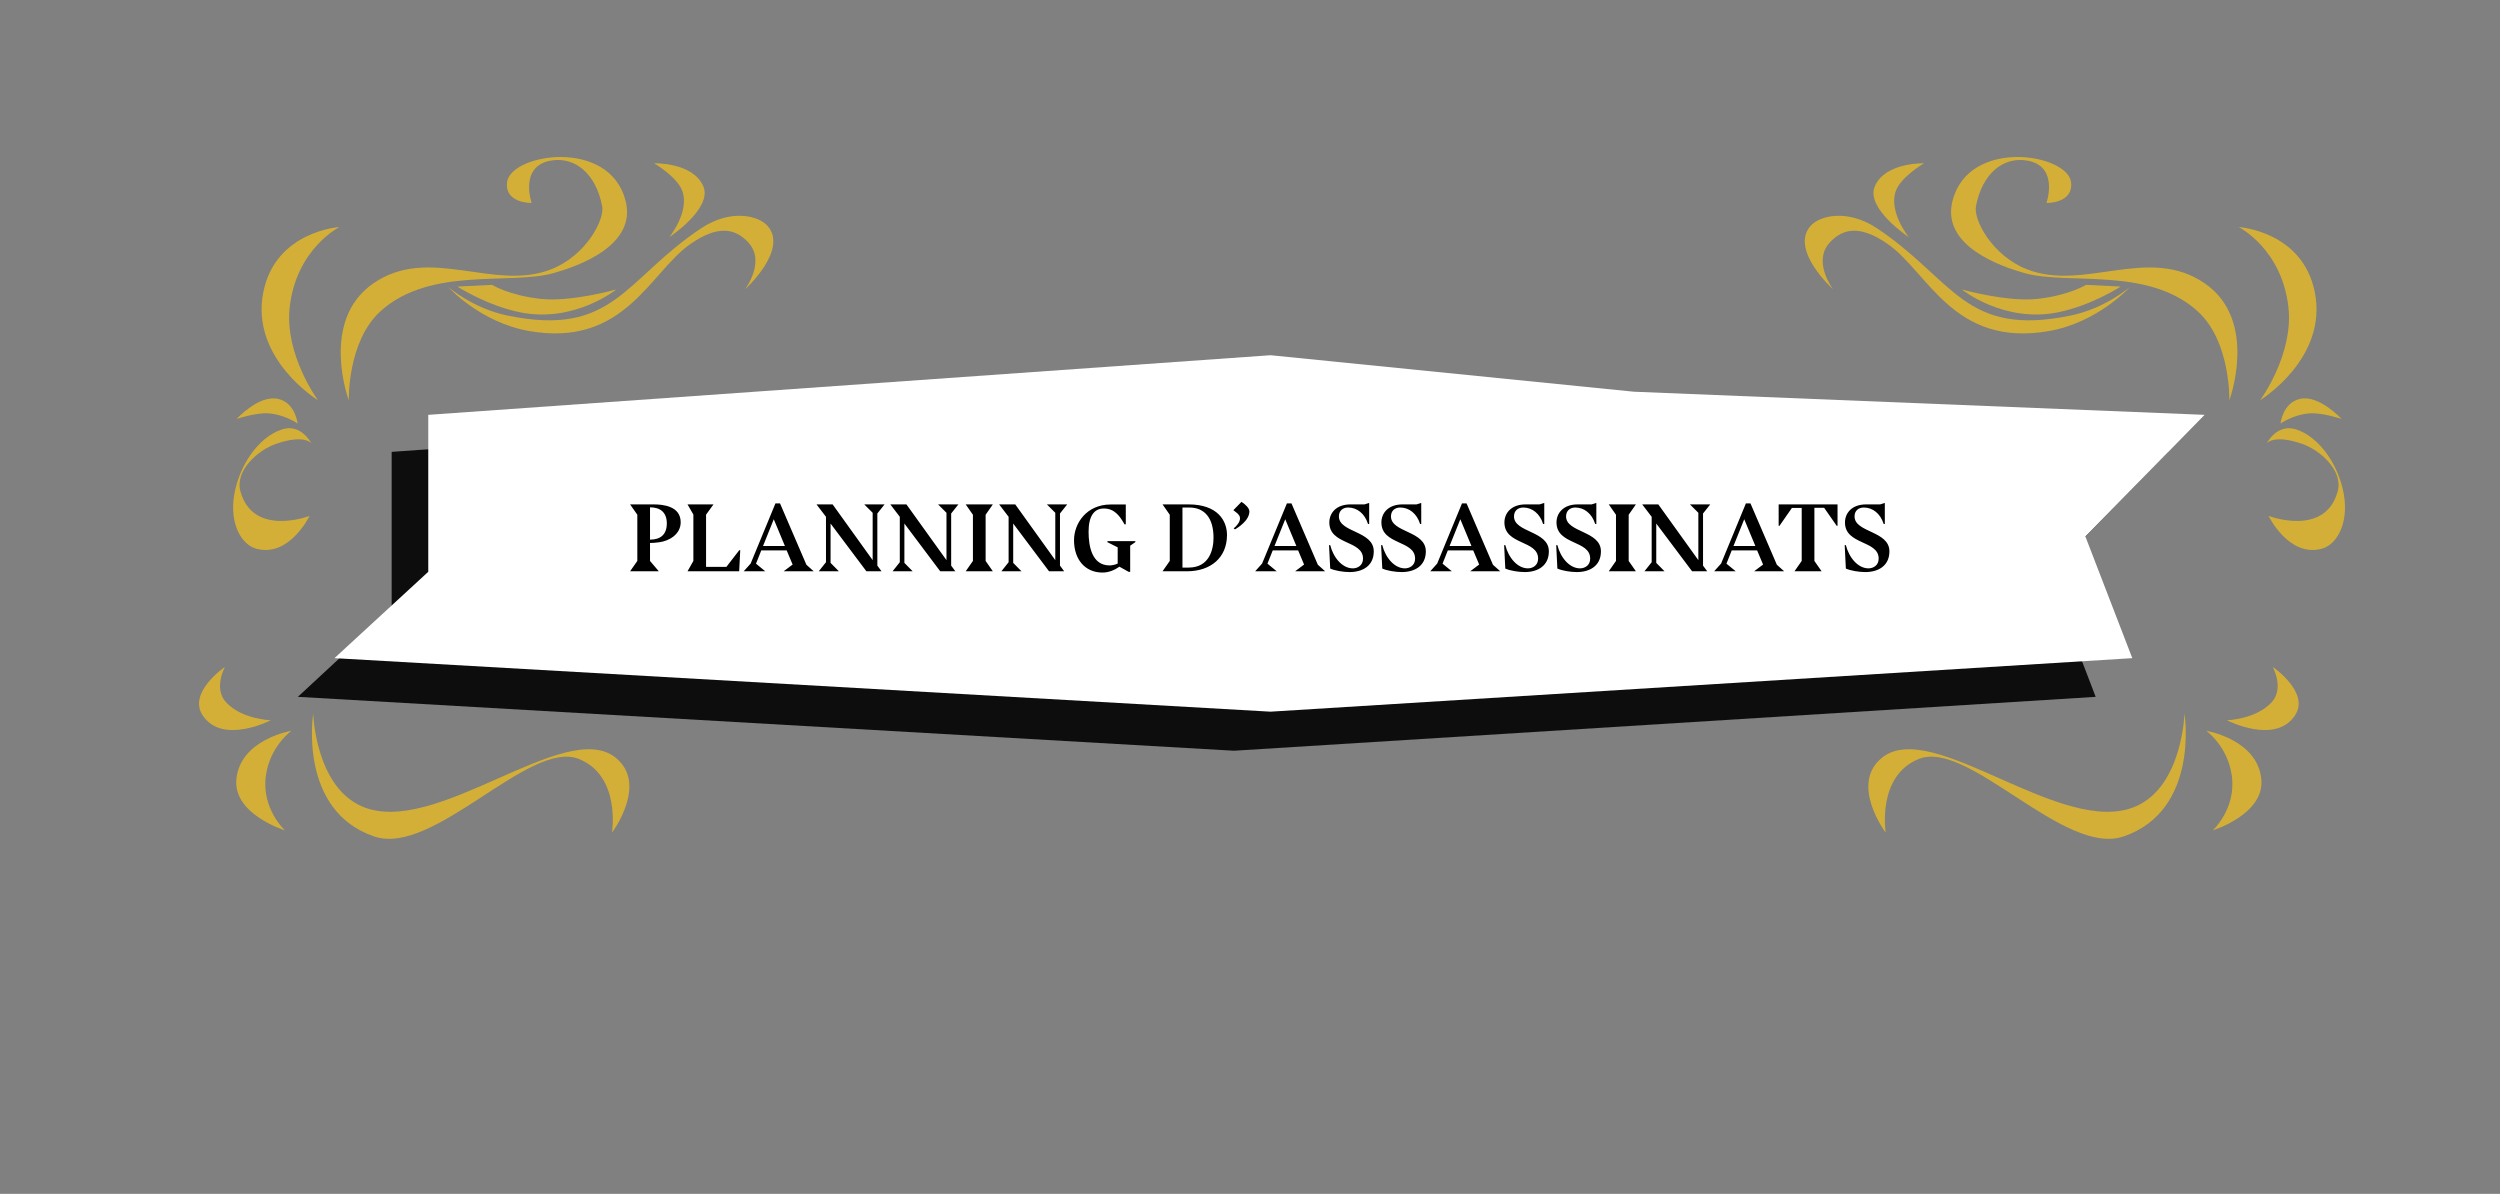
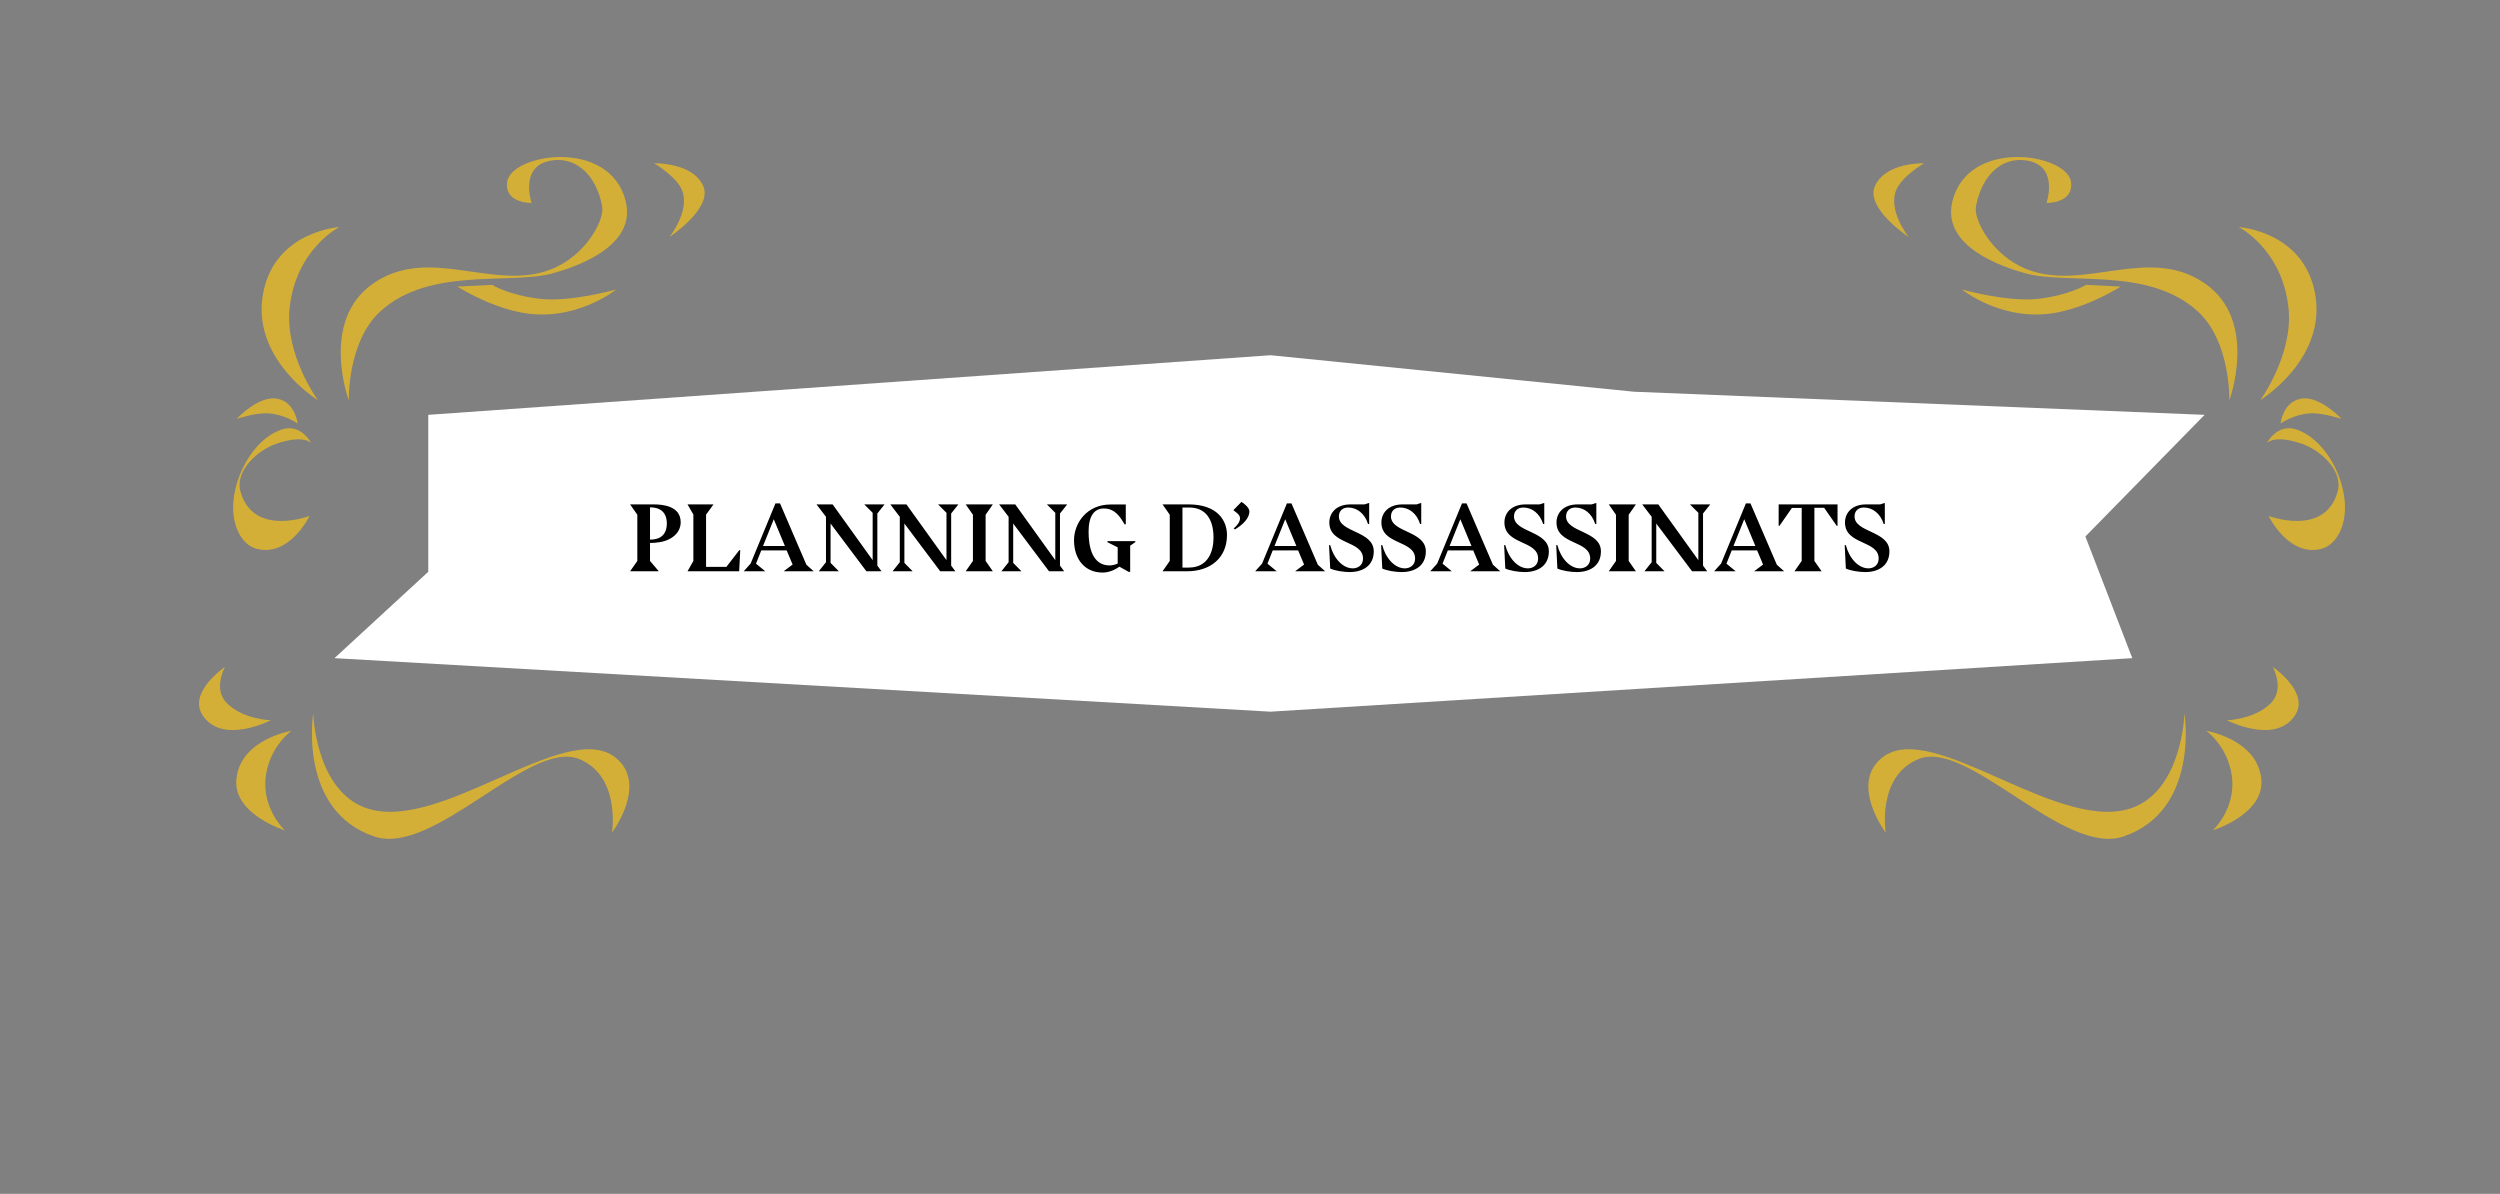
<svg xmlns="http://www.w3.org/2000/svg" width="1024" height="489" fill="none">
  <rect width="100%" height="100%" fill="#808080" stroke="none" />
-   <path fill="#0D0D0D" d="m160.42 185.085 344.98-24.584 148.878 15.051L888 185.085l-48.826 50.17 19.211 50.171L505.4 307.501 122 285.426l38.42-35.621z" />
  <path fill="#fff" d="m175.42 169.918 344.98-24.417 148.878 14.949L903 169.918l-48.826 49.829 19.211 49.83L520.4 291.501 137 269.577l38.42-35.379z" />
  <path fill="#000" d="m258.088 234 2.96-4.24v-18.92l-2.96-4.24h9.6c3.88 0 11.12.68 11.12 7.32 0 4.92-4.68 7.68-8.88 8.2-1.28.2-2.76.28-3.68.28v7.36l3.6 4.24zm8.16-26.2v13.24c4.36 0 6.88-2.16 6.88-6.64s-2.6-6.6-6.88-6.6m36.956 17.56-.44 8.64h-21.16l2.4-4.24v-19l-2.4-4.16h10.64l-3.04 4.2v21.4h8.32l5.28-6.84zm17.774 8.64 3.68-2.76-2.44-5.8h-10.4l-2.16 5.44 3.8 3.12h-8.84l2.84-3.16 10.16-24.64h1.88l10.8 25.12 3 2.68zm-4.04-21.32-4.4 10.96h8.96zm42.422 19 1.72 2.32h-6.2l-14.68-19.56v16.12l3.4 3.44h-8.24l2.96-3.72v-18.6l-3.88-5.08h6.6l16.4 22.84v-19.4L354 206.6h8.32l-2.96 3.72zm30.235 0 1.72 2.32h-6.2l-14.68-19.56v16.12l3.4 3.44h-8.24l2.96-3.72v-18.6l-3.88-5.08h6.6l16.4 22.84v-19.4l-3.44-3.44h8.32l-2.96 3.72zm17.074 2.32h-11.12l2.96-4.24v-18.92l-2.96-4.24h11.12l-2.96 4.24v18.92zm27.496-2.32 1.72 2.32h-6.2l-14.68-19.56v16.12l3.4 3.44h-8.24l2.96-3.72v-18.6l-3.88-5.08h6.6l16.4 22.84v-19.4l-3.44-3.44h8.32l-2.96 3.72zm30.875-10.04v.4l-2.12 1.48v10.72h-.6l-3.8-2.12c-1.92 1.32-4.28 2.4-6.92 2.4-7.2 0-11.68-5.4-11.68-13.24 0-7.12 5.32-14.64 14.96-14.64h6.24v8.12h-.52c-1.84-3.2-3.96-6.48-8.48-6.48-4.04 0-6.24 3.24-6.24 9.52 0 6.16 1.48 13.8 8.6 13.8.8 0 2.24-.24 3.32-.76v-6.64l-4.2-2.12v-.44zm11.134-15.04h10.64c12.08 0 15.76 6.84 15.76 12.52 0 9.24-6.6 14.88-16.44 14.88h-9.96l2.96-4.24v-18.92zm8.16 25.88h2.52c8.48 0 10.2-7.36 10.2-12.24 0-8-3.6-12.36-9.92-12.36h-2.8zm21.534-15.64-.56-.4c1.36-1.12 2.6-2.64 2.6-4.16 0-1.04-.64-1.52-1.16-2.08l-1.56-1.24 3.32-3.4c1.32.8 3.24 2.52 3.24 3.88 0 3.92-5 6.84-5.88 7.4M530.47 234l3.68-2.76-2.44-5.8h-10.4l-2.16 5.44 3.8 3.12h-8.84l2.84-3.16 10.16-24.64h1.88l10.8 25.12 3 2.68zm-4.04-21.32-4.4 10.96h8.96zm17.943 10.6h.48c1.32 5.2 5 9.52 9.28 9.52 1.8 0 4.16-1.08 4.16-4 0-7.6-13.8-5.52-13.8-14.8 0-3.8 2.76-7.4 8.68-7.4h5.72l1.92-.6v8.64l-.48-.04c-1.32-4.24-4.48-6.72-8.12-6.72-2.2 0-3.8 1.32-3.8 3.64 0 6.68 14.28 5.84 14.28 14.32 0 5.96-4.6 8.48-9.88 8.48-2.6 0-6-.56-7.96-1.44zm21.328 0h.48c1.32 5.2 5 9.52 9.28 9.52 1.8 0 4.16-1.08 4.16-4 0-7.6-13.8-5.52-13.8-14.8 0-3.8 2.76-7.4 8.68-7.4h5.72l1.92-.6v8.64l-.48-.04c-1.32-4.24-4.48-6.72-8.12-6.72-2.2 0-3.8 1.32-3.8 3.64 0 6.68 14.28 5.84 14.28 14.32 0 5.96-4.6 8.48-9.88 8.48-2.6 0-6-.56-7.96-1.44zM602.189 234l3.68-2.76-2.44-5.8h-10.4l-2.16 5.44 3.8 3.12h-8.84l2.84-3.16 10.16-24.64h1.88l10.8 25.12 3 2.68zm-4.04-21.32-4.4 10.96h8.96zm17.942 10.6h.48c1.32 5.2 5 9.52 9.28 9.52 1.8 0 4.16-1.08 4.16-4 0-7.6-13.8-5.52-13.8-14.8 0-3.8 2.76-7.4 8.68-7.4h5.72l1.92-.6v8.64l-.48-.04c-1.32-4.24-4.48-6.72-8.12-6.72-2.2 0-3.8 1.32-3.8 3.64 0 6.68 14.28 5.84 14.28 14.32 0 5.96-4.6 8.48-9.88 8.48-2.6 0-6-.56-7.96-1.44zm21.329 0h.48c1.32 5.2 5 9.52 9.28 9.52 1.8 0 4.16-1.08 4.16-4 0-7.6-13.8-5.52-13.8-14.8 0-3.8 2.76-7.4 8.68-7.4h5.72l1.92-.6v8.64l-.48-.04c-1.32-4.24-4.48-6.72-8.12-6.72-2.2 0-3.8 1.32-3.8 3.64 0 6.68 14.28 5.84 14.28 14.32 0 5.96-4.6 8.48-9.88 8.48-2.6 0-6-.56-7.96-1.44zM670.068 234h-11.12l2.96-4.24v-18.92l-2.96-4.24h11.12l-2.96 4.24v18.92zm27.496-2.32 1.72 2.32h-6.2l-14.68-19.56v16.12l3.4 3.44h-8.24l2.96-3.72v-18.6l-3.88-5.08h6.6l16.4 22.84v-19.4l-3.44-3.44h8.32l-2.96 3.72zm20.914 2.32 3.68-2.76-2.44-5.8h-10.4l-2.16 5.44 3.8 3.12h-8.84l2.84-3.16 10.16-24.64h1.88l10.8 25.12 3 2.68zm-4.04-21.32-4.4 10.96h8.96zm14.099 2.68v-8.76h24.12v8.76l-.32.04-5.16-7.4h-4v21.76l2.96 4.24h-11.12l2.96-4.24v-21.72h-4l-5.12 7.36zm27.047 7.92h.48c1.32 5.2 5 9.52 9.28 9.52 1.8 0 4.16-1.08 4.16-4 0-7.6-13.8-5.52-13.8-14.8 0-3.8 2.76-7.4 8.68-7.4h5.72l1.92-.6v8.64l-.48-.04c-1.32-4.24-4.48-6.72-8.12-6.72-2.2 0-3.8 1.32-3.8 3.64 0 6.68 14.28 5.84 14.28 14.32 0 5.96-4.6 8.48-9.88 8.48-2.6 0-6-.56-7.96-1.44z" />
  <path fill="#D4AF37" d="M130.218 163.908s-27.886-17.08-22.332-44.374c5.066-24.896 31.118-26.53 31.118-26.53s-17.667 8.909-20.349 32.863c-2.169 19.378 11.563 38.041 11.563 38.041M121.887 173.465s-.831-8.503-8.042-10.099c-7.777-1.723-16.914 8.214-16.914 8.214s7.781-2.6 12.918-2.282c6.711.418 12.038 4.167 12.038 4.167M127.511 181.562s-4.161-8.234-11.992-5.683c-9.732 3.166-17.576 14.893-19.576 26.744-1.996 11.826 2.91 20.461 9.021 22.127 13.567 3.703 21.82-13.422 21.82-13.422s-23.122 8.829-28.304-10.049c-2.335-8.502 7.129-16.898 14.596-19.485 11.629-4.022 14.435-.232 14.435-.232M142.872 164.011s-12.067-32.527 9.893-47.833c23.047-16.067 49.425 3.397 73.005-5.878 14.323-5.634 21.939-20.325 20.886-25.81-2.554-13.298-11.03-20.403-20.952-18.725-13.233 2.236-7.943 17.369-7.943 17.369s-10.972.29-10.079-8.4c1.207-11.768 41.999-18.538 48.577 7.586 4.629 18.365-19.641 26.769-29.625 29.567-17.667 4.948-50.467-2.811-70.745 15.559-13.699 12.405-13.017 36.565-13.017 36.565" />
-   <path fill="#D4AF37" d="M183.577 117.521s9.972 8.784 24.365 11.748c43.503 8.965 47.76-14.811 79.22-35.747 12.117-8.06 23.56-5.254 27.291-.926 8.513 9.871-9.298 25.925-9.298 25.925s8.658-11.375 1.339-19.229c-5.566-5.977-12.637-7.006-23.654.612-16.588 11.47-26.89 42.497-66.034 35.701-20.154-3.501-33.229-18.084-33.229-18.084" />
  <path fill="#D4AF37" d="M274.174 97.118s8.542-10.561 5.219-19.122c-2.206-5.683-11.447-11.11-11.447-11.11s15.82-.484 20.113 9.382c3.934 9.061-13.885 20.85-13.885 20.85M187.371 117.381l14.174-.699s6.877 4.274 19.787 5.733c12.455 1.41 31.064-3.836 31.064-3.836s-17.142 13.86-39.387 9.338c-13.729-2.79-25.638-10.536-25.638-10.536M925.782 163.908s27.886-17.08 22.332-44.374c-5.066-24.896-31.118-26.53-31.118-26.53s17.667 8.909 20.349 32.863c2.169 19.378-11.563 38.041-11.563 38.041M934.113 173.465s.831-8.503 8.042-10.099c7.778-1.723 16.915 8.214 16.915 8.214s-7.782-2.6-12.919-2.282c-6.711.418-12.038 4.167-12.038 4.167M928.489 181.562s4.161-8.234 11.993-5.683c9.732 3.166 17.575 14.893 19.575 26.744 1.996 11.826-2.909 20.461-9.021 22.127-13.567 3.703-21.82-13.422-21.82-13.422s23.122 8.829 28.304-10.049c2.335-8.502-7.129-16.898-14.596-19.485-11.629-4.022-14.435-.232-14.435-.232M913.128 164.011s12.067-32.527-9.893-47.833c-23.047-16.067-49.425 3.397-73.005-5.878-14.323-5.634-21.939-20.325-20.885-25.81 2.553-13.298 11.029-20.403 20.951-18.725 13.233 2.236 7.943 17.369 7.943 17.369s10.972.29 10.079-8.4c-1.206-11.768-41.998-18.538-48.577 7.586-4.629 18.365 19.641 26.769 29.626 29.567 17.666 4.948 50.466-2.811 70.744 15.559 13.699 12.405 13.017 36.565 13.017 36.565" />
-   <path fill="#D4AF37" d="M872.423 117.521s-9.972 8.784-24.365 11.748c-43.503 8.965-47.759-14.811-79.22-35.747-12.117-8.06-23.56-5.254-27.291-.926-8.513 9.871 9.298 25.925 9.298 25.925s-8.658-11.375-1.339-19.229c5.566-5.977 12.637-7.006 23.654.612 16.588 11.47 26.891 42.497 66.034 35.701 20.154-3.501 33.229-18.084 33.229-18.084" />
  <path fill="#D4AF37" d="M781.826 97.118s-8.542-10.561-5.219-19.122c2.207-5.683 11.447-11.11 11.447-11.11s-15.819-.484-20.113 9.382c-3.934 9.061 13.885 20.85 13.885 20.85M868.63 117.381l-14.175-.699s-6.876 4.274-19.786 5.733c-12.456 1.41-31.064-3.836-31.064-3.836s17.141 13.86 39.387 9.338c13.728-2.79 25.638-10.536 25.638-10.536M128.283 292.226s.832 29.61 19.813 38.01c29.974 13.265 83.196-36.387 103.958-19.973 13.652 10.794-1.377 30.79-1.377 30.79s3.754-23.286-13.602-30.201c-20.289-8.085-59.438 40.075-83.813 31.764-31.286-10.666-24.979-50.39-24.979-50.39M119.371 299.338s-21.028 3.461-22.554 19.887c-1.33 14.32 19.864 20.876 19.864 20.876s-9.614-8.824-7.79-22.293c1.649-12.2 10.48-18.47 10.48-18.47M110.904 295.021s-11.775-.35-18.272-7.312c-5.35-5.734-.5-14.531-.5-14.531s-15.357 10.44-9.113 19.844c8.12 12.233 27.885 1.999 27.885 1.999M894.773 292.226s-.832 29.61-19.813 38.01c-29.974 13.265-83.197-36.387-103.958-19.973-13.652 10.794 1.376 30.79 1.376 30.79s-3.753-23.286 13.603-30.201c20.288-8.085 59.437 40.075 83.813 31.764 31.285-10.666 24.979-50.39 24.979-50.39M903.684 299.338s21.028 3.461 22.554 19.887c1.33 14.32-19.863 20.876-19.863 20.876s9.613-8.824 7.789-22.293c-1.649-12.2-10.48-18.47-10.48-18.47M912.151 295.021s11.776-.35 18.272-7.312c5.35-5.734.501-14.531.501-14.531s15.357 10.44 9.112 19.844c-8.119 12.233-27.885 1.999-27.885 1.999" />
</svg>